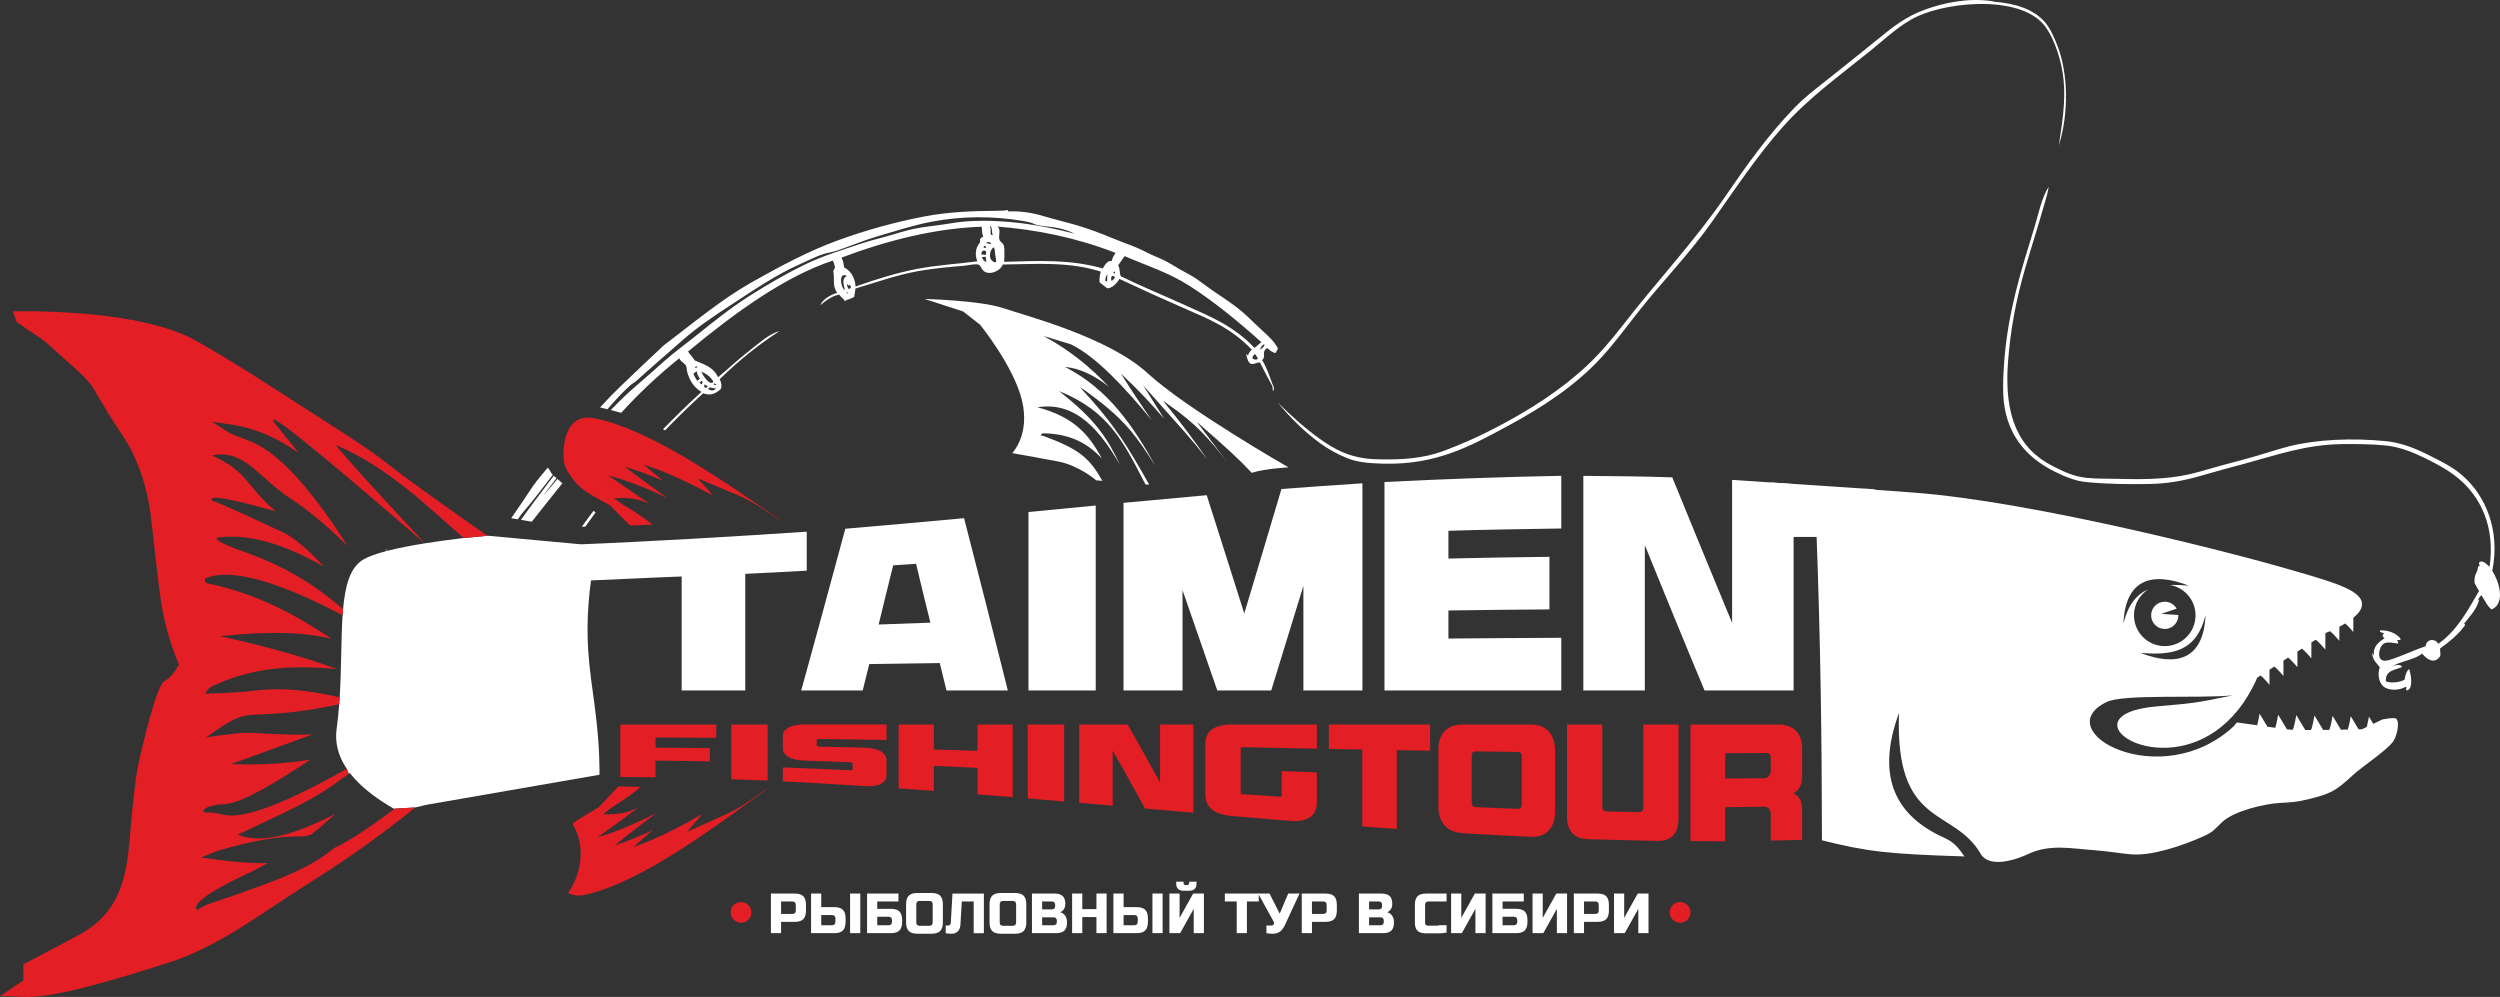
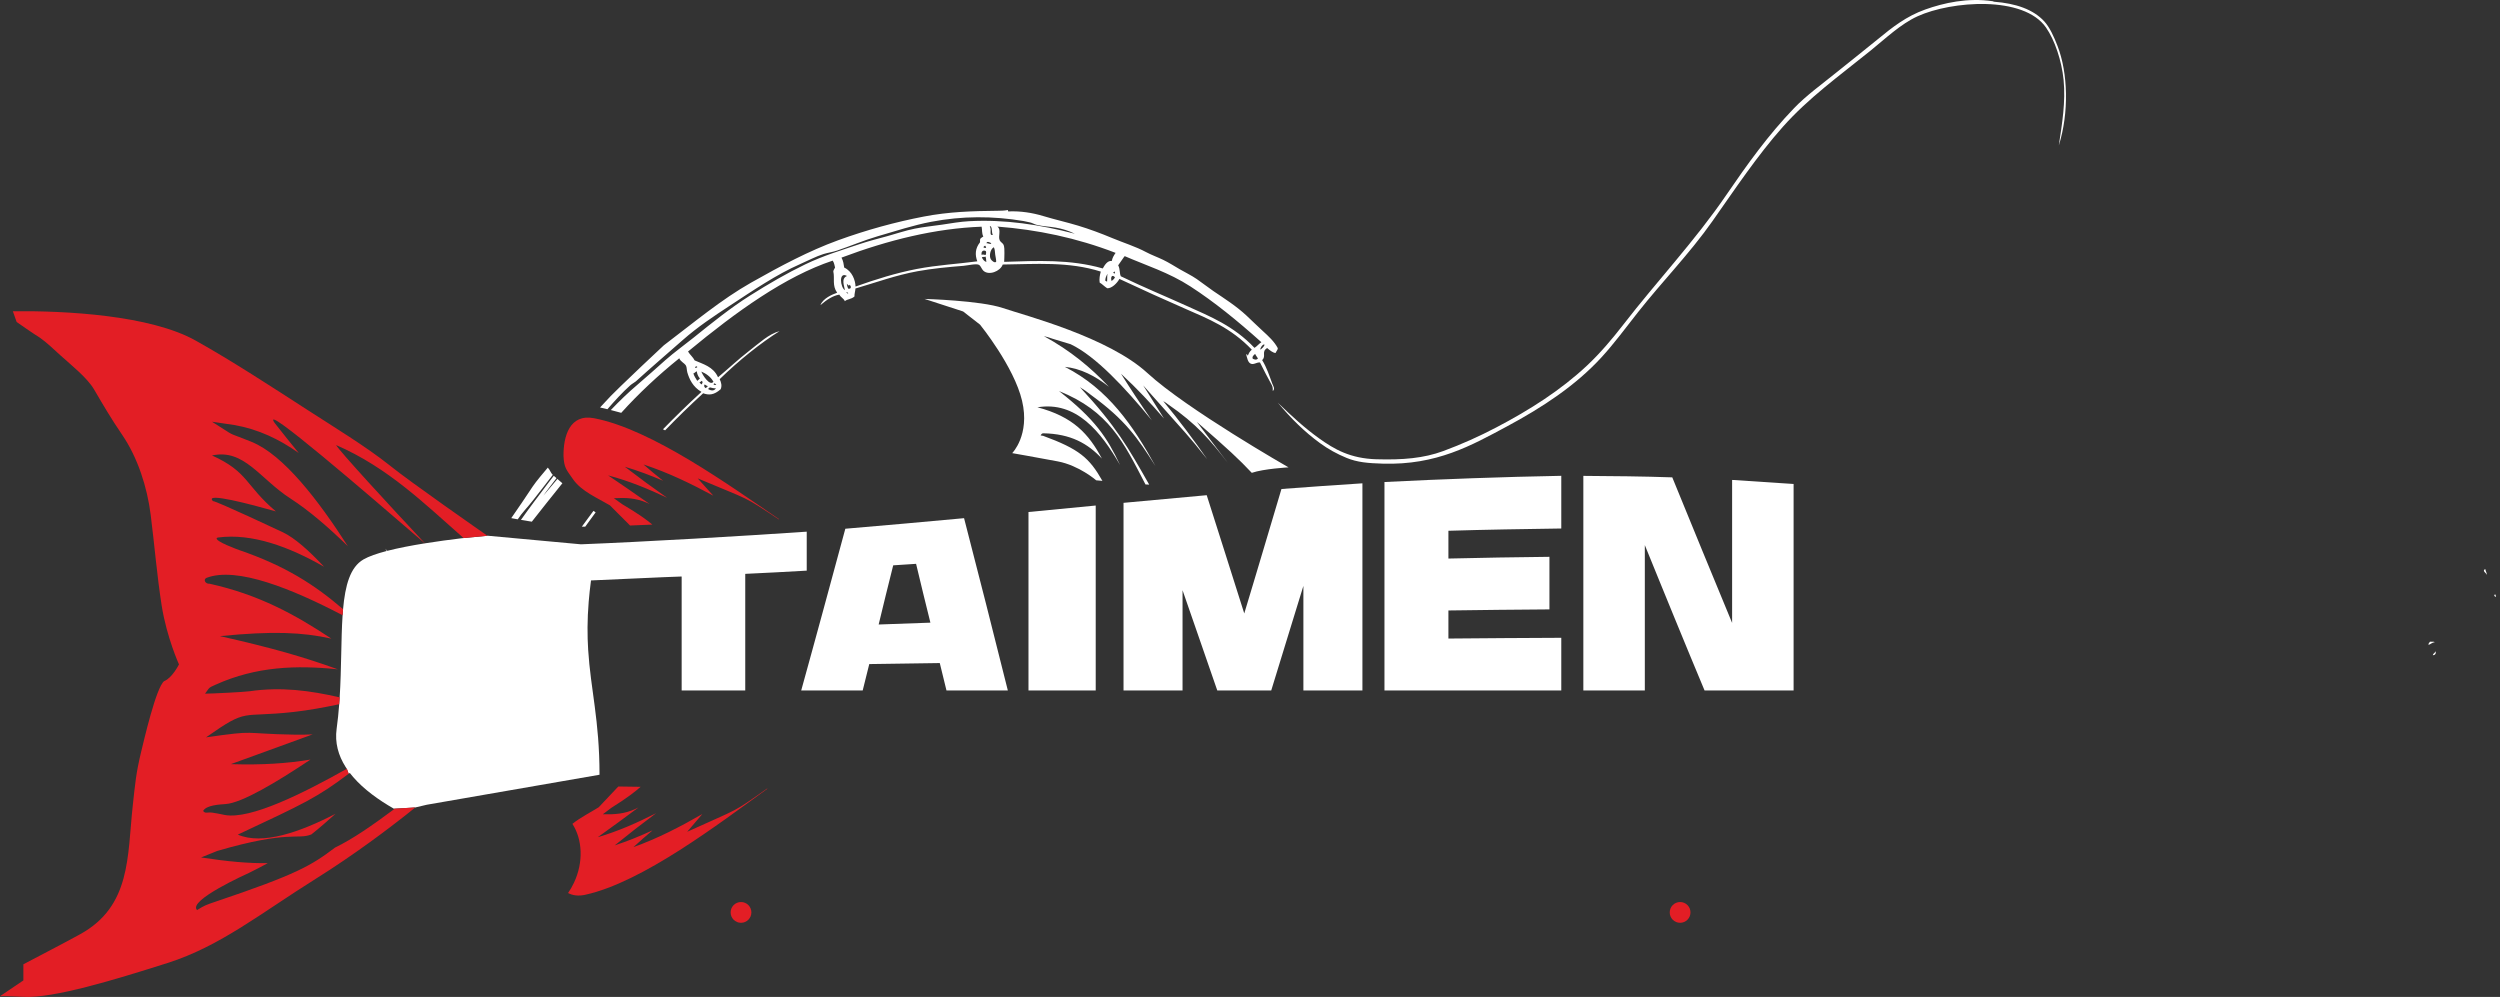
<svg xmlns="http://www.w3.org/2000/svg" xml:space="preserve" width="98.767mm" height="39.385mm" style="shape-rendering:geometricPrecision; text-rendering:geometricPrecision; image-rendering:optimizeQuality; fill-rule:evenodd; clip-rule:evenodd" viewBox="0 0 19530.27 7788.02">
  <rect x="0" y="0" width="19530.27" height="7788.02" fill="#333333" stroke="none" />
  <defs>
    <style type="text/css">  .fil4 {fill:#E31E25} .fil3 {fill:#E31E25} .fil0 {fill:white} .fil2 {fill:#E31E25;fill-rule:nonzero} .fil1 {fill:white;fill-rule:nonzero}  </style>
  </defs>
  <g id="Слой_x0020_1">
    <path class="fil0" d="M4571.77 4114.56c26.6,-37.27 53.71,-74.53 81.37,-111.74l-16.93 -11.98c-30.73,41.23 -60.98,82.46 -90.88,123.49 8.98,0.14 17.78,0.24 26.44,0.24zm623.89 -752.52c93.39,-96.91 192.26,-193.49 297.4,-289.75 45.84,16.39 84.87,14.1 136.72,-31.46 11.49,-25.61 4.98,-52.08 -7.42,-78.84 149.08,-145.64 318.64,-281.34 467.81,-375.15 -83.29,21.22 -158.86,93.27 -241.01,156.81 -83.45,64.5 -161.81,139.07 -239.82,203.77 -36.66,-83.92 -119.44,-103.58 -182.63,-131.85 -10.44,-22.84 -38.82,-46.55 -51.67,-69.49 381.36,-315.32 759.88,-586.46 1129.95,-709.95 12.83,18.37 13.29,35.97 18.59,53.92 -4.49,10.22 -12.93,20.21 -13.7,30.51 12.66,55.78 -10.62,109.39 30.08,166.32 -41.25,14.06 -111.57,45.3 -130.47,96.69 50.01,-43.31 99.36,-74.39 147.4,-81.82 11.05,21.36 38.62,33.28 42.71,51.37 20.76,-18.09 48.7,-13.55 75.5,-36.86 -1.07,-20.92 6.86,-41.37 7.59,-62.33 161.59,-47.2 317.41,-104.35 485.67,-135.02 117.04,-21.42 239.52,-32.51 359.23,-42.28 31.22,-2.51 102.63,-19.93 121.27,-6.84 14.53,10.16 19.83,32.33 33.12,45.01 42.61,39.92 132.13,5.6 151.55,-48.21 256.59,-3.06 514.28,-24.84 766.01,55.29 -7.85,28.26 -13.17,56.85 -8.86,85.82 19.75,10.95 38.99,32.39 58.97,44.39 35.4,1.78 76.96,-39.13 95.29,-72.99 178.44,83.78 345.79,159.5 519.62,235.41 171.88,75.12 353.56,147.36 514.72,317.41 -18.17,14.67 -24.24,30 -30.23,45.24 -3.95,5.71 -5.26,-17.54 -13.6,-6.53 7.63,24.95 11.63,56.24 31.72,68.48 24.94,15.07 47.44,-9.69 75.83,-7.63 27.29,55.86 63.36,123.94 92.76,177.73 9.37,17.52 6.76,30.91 7.22,45.62 21.3,-16.65 1.84,-42.28 -4.41,-59.07 -21.79,-59.9 -42.81,-124.85 -78.7,-182.73 34.88,-30.14 -8.8,-64.64 39.29,-93.93 21.26,18.13 42.93,35.85 65.14,39.01 7.55,-16.04 18.43,-25.57 18.01,-38.2 -27.74,-52.58 -74.13,-94.32 -115.18,-132.01 -44.85,-40.91 -86.12,-81.94 -127.78,-120.84 -82.08,-76.78 -174.01,-134.34 -260.46,-193.15 -45.38,-30.89 -86.59,-64.4 -129.44,-93.59 -42.18,-29.05 -88.77,-50.9 -132.31,-76.25 -44.02,-25.77 -85.94,-52.5 -130.43,-74.03 -44.06,-21.28 -90.37,-37.61 -133.44,-60.45 -82.44,-43.96 -174.01,-71.82 -263.25,-109.11 -88.86,-37.23 -180.16,-70.99 -267.8,-97.55 -89.4,-27.07 -180.99,-47.34 -269.24,-74.13 -90.09,-27.45 -182.51,-40.79 -273.42,-37.1 -10.08,2.12 0.71,-13.19 -9.35,-10.26 -25.41,4.63 -51.65,5.12 -77.63,5.34 -195.27,1.8 -381.07,7.55 -577.52,45.52 -218.8,42.18 -445.57,103.97 -669.19,185.42 -224.93,81.94 -447.98,200.03 -677.34,329.97 -231.91,131.24 -446.54,310.87 -682.86,490.32 -116.11,107.14 -225.54,212.93 -335.68,318.07 -53.67,51.14 -104.64,103.26 -151.96,156.12l-10.2 11.21c19.97,4.57 39.05,9.06 57.42,13.51 56.36,-64.9 113.76,-128.55 178.4,-186.59 14.3,-12.64 35.1,-23.16 43.5,-30.77 121.85,-110.5 246.09,-216.86 365.64,-322.2 119.36,-105.02 244.88,-187.95 368.53,-269.08 183.84,-120.6 365.72,-244.55 550.33,-325.46 61.79,-27.03 121.91,-59.24 181.07,-78.01 35.1,-10.99 71.86,-15.38 106.66,-27.21 105.2,-35.55 210.51,-80.6 315.63,-111.37 142.71,-41.58 282.53,-87.2 419.07,-113.29 242.59,-46.47 482.94,-46.45 722.01,-6.05 16.73,2.91 33.73,6.94 50.8,10.84 17.6,3.82 32.23,13.82 50.52,18.49 47.44,12.38 101.1,13.31 151.47,22.38 50.62,8.92 97.29,23.06 147.85,47.58 -271.97,-71.15 -546.08,-113.25 -826.83,-97.98 -69.62,3.72 -140.02,16.39 -211.94,27.15 -70.49,10.34 -142.16,17.22 -212.04,31.12 -70.57,13.96 -141.13,38.34 -213.38,58.27 -70.81,19.52 -143.52,37.55 -211.72,60.51 -143.32,48.23 -288.58,91.79 -429.69,159.87 -143.14,68.95 -284.45,150.88 -434.67,245.73 -146.98,92.86 -292.36,209.45 -439.22,327.85 -71.46,57.5 -149.45,113.01 -220.38,175.61 -71.11,62.57 -141.17,127.05 -215.28,189.61 -73.56,62.09 -143.26,129.86 -209.92,199.5 28.61,7.18 55.53,14.4 81.41,21.83l2.75 -3.06c132.07,-146.49 287.55,-291.92 450.81,-423.16 8.48,25.79 39.45,35.87 52.24,57.78 6.86,11.79 5.56,36.21 10.76,53.55 15.68,52.18 42.65,112.04 110.08,151.31 -106.62,97.78 -206.05,195.11 -300.74,292.16l16.71 8.19zm-916.23 291.01c-32.05,38.34 -90.05,106.05 -117.46,146.98 -55.86,83.55 -110.71,166.36 -168.04,247.77 17.16,3.2 34.07,6.29 50.74,9.25 32.57,-50.74 77.93,-95.01 116.69,-145.3 46.81,-60.17 110.4,-140.12 156.99,-202.17 -16.04,-14.57 -22.54,-40.93 -38.92,-56.53zm4405.04 -1457.68c-9.75,-21 -2.18,-57.82 25.53,-29.98 -2.55,10.34 -13.47,20.17 -25.53,29.98zm71.56 -37.04c-11.15,-21.2 -4.69,-57.74 -20.74,-85.56 16.55,-22.62 32.07,-45.16 47.38,-67.82 1.56,-1.29 2.97,-2.49 4.27,-3.72 166.06,72.18 345.67,127.82 513.63,237.07 186.29,120.9 364.79,265.8 553.59,435.11 -22.38,14.32 -33.58,32.05 -54.12,44.08 -162.98,-172.43 -347.84,-245.34 -520.43,-323.72 -174.01,-78.8 -345.33,-149.14 -523.58,-235.43zm-911.35 -112.75c0.47,-21.44 2.35,-44.27 1.96,-68.54 -0.36,-17.95 1.34,-49.69 -8.07,-67.03 -6.17,-11.19 -21.47,-18.65 -27.82,-30.85 -17.08,-32.63 14.73,-84.79 -19.38,-109.03 310.47,23.79 618.59,87.64 923.82,205.37 -14.51,20.9 -26.54,41.64 -29.4,63.1 -34.29,-3.97 -55.09,31.16 -70.85,58.61 -253.48,-72.93 -512.05,-60.03 -770.26,-51.63zm-1215.77 211.21c-10.95,-13.66 -9.63,-26.66 -13.62,-39.86 3.48,-0.08 17.06,25.86 21.53,7.1 9.87,8.92 11.82,17.7 8.34,25.94 -5.6,6.7 -10.78,4.23 -16.25,6.82zm54.58 -18.31c-1.32,-48.41 -25.88,-119.4 -88.45,-148.23 -4.13,-25.71 -6.78,-51.31 -21.28,-77.73 368.19,-138.3 733.62,-228.17 1094.63,-241.56 5.46,25.86 0.44,51.16 13.35,77.18 -7.53,2.77 -14.95,8.9 -22.82,16.39 -5.46,9.53 -0.75,19.58 -3.66,29.25 -37.51,47.48 -39.35,97.17 -20.51,147.77 -153.07,20.39 -310.67,28.65 -471.43,59.4 -159.2,30.57 -318.6,80.01 -479.84,137.53zm-2528.8 1837.05c72.91,-94.5 163.99,-206.22 238.73,-300.25 -12.87,-10.86 -25.84,-21.99 -38.88,-33.4 -30.25,37.41 -78.54,92.31 -109.55,129.66 26.75,-39.57 72.73,-96.52 102.41,-135.91 -6.96,-6.15 -13.96,-12.4 -20.98,-18.73 -14.67,18.71 -29.07,37.37 -43.13,56.06 -68.68,91.2 -150.97,198.93 -213.62,288.5 29.11,5.04 57.44,9.73 85.01,14.06zm1328.52 -1072.52c-6.55,-1.19 -18.51,-13.21 -18.86,-16.79 5.28,0.59 10.9,-5.93 16.47,-10.84 16.19,10.16 2.02,18.53 2.39,27.62zm90.39 -20.25c-29.74,36.27 -86.35,-55.05 -94.6,-79.87 34.05,14.22 73.24,39.53 94.6,79.87zm4213.61 -179.81c-7.42,-13.53 2.57,-25.98 18.05,-38.16 4.27,11.9 16.27,24.36 21.83,36.44 -14.3,14.06 -27.07,6.78 -39.88,1.72zm-4274.12 229.34c-13.47,-9.02 -12.93,-16.08 -10.22,-28.06 8.68,-0.16 16.59,11.43 25.15,11.21 2.77,6.01 -10.9,11.19 -14.93,16.85zm-66.05 -56.75c-11.96,-19.6 -25.51,-39.37 -30.25,-58.53 8.76,-0.61 18.09,-14.73 26.68,-16.16 2.16,18.41 8.11,37 24.42,56.38 -6.8,6.09 -13.76,12.26 -20.84,18.31zm145.4 57.25c-14.1,26.46 -43.27,17.46 -61.69,6.23 4.82,-4.27 9.57,-8.54 14.61,-12.75 15.56,4.05 31.18,8.9 47.08,6.53zm3.48 -25.21c-7.22,1.03 -20.94,0.49 -21.36,-7.2 1.96,-1.82 4.27,-3.72 6.25,-5.42 5.3,0.1 10.01,7.16 15.11,12.62zm1004.62 -740.56c-36.17,-21.02 -50.62,-149.37 16.31,-110.83 -49.69,19.2 -19.48,82.46 -16.31,110.83zm1180.61 -221.07c-10.4,10.22 -32.82,-7.89 -40.36,-20.01 -15.27,-23.81 -5.87,-79.16 23.16,-94.56 8.96,19.06 7.85,32.9 10.68,57.38 1.11,10.08 10.95,52.8 6.53,57.19zm853.78 148.46c-1.56,-18.98 6.37,-37.43 17.24,-55.8 -4.23,20.68 -1.38,41.82 -3.7,62.49 -4.53,-2.57 -8.86,-7.53 -13.55,-6.68zm72.75 -56.65c-3.68,-5.64 -7.81,-0.95 -11.27,-8.42 3.42,-2.99 6.88,-5.99 10.34,-9.1 3.14,6.03 5.85,12.04 0.93,17.52zm-951.78 -303.02c-33.32,9.77 -5.5,-43.84 -23.93,-63.99 2.87,-3.72 5.08,-1.13 7.85,-3.48 13.82,23 4.88,44.69 16.08,67.47zm-1129 457.23c-5.44,4.39 -10.32,-3.2 -15.5,-8.74 5.66,-4.41 10.4,3.32 15.5,8.74zm1079.07 -246.34c-16.81,-1.94 -30.57,-22.11 -35.67,-35.36 9.65,-6.41 18.45,0.73 28.1,-6.19 7.3,14.1 3.44,27.56 7.57,41.55zm-4.86 -55.11c-10.8,4.86 -20.62,-8.9 -31.82,2.14 -6.76,-22.86 6.72,-43.31 31.6,-31.56 5.6,9.99 1.38,19.73 0.22,29.42zm3.2 -54.64c-7.4,2.99 -14.49,1.03 -21.63,-3.2 0.1,-5.46 9.29,-13.55 14.49,-12.97 6.09,5.62 1.17,10.48 7.14,16.18zm39.73 -35.04c-5.48,12.34 -26.2,-3.5 -37.69,-0.18 1.86,-21.18 31.2,-5.56 37.69,0.18zm2102.77 831.02c-4.57,-12.81 16.71,-42.18 30.23,-41.31 5.12,13.55 -22.6,34.68 -30.23,41.31zm-4417.54 140.75c-1.25,-7.63 14.16,-16.61 18.11,-4.9 -6.27,7.73 -12.22,4.86 -18.11,4.9z" />
    <path class="fil0" d="M10752.58 3587.8c205.02,6.13 369.56,-7.69 522.92,-64.34 144.69,-53.43 279.17,-113.96 413.46,-184.27 260.44,-136.26 505.13,-291.63 710.68,-485.04 102.03,-96.06 194.32,-205.06 282.77,-319.25 263.25,-340.21 560.42,-655.63 802.9,-1010.63 162.68,-238.4 330.34,-472.2 530.7,-679.83 95.47,-99.17 214.19,-184.59 325.16,-274.29 110.38,-89.46 221.51,-175.81 332.38,-266.99 108.72,-89.44 218.84,-176.4 367.24,-229.16 142.83,-50.98 332.07,-93.77 526.74,-64.38 4.71,0.63 4.82,3.58 10.9,3.84 168.83,13.25 305.35,59.12 392.32,154.1 41.43,45.34 76.05,121.04 103.42,192.72 81.37,210.99 89.95,519.29 9.59,776.05 24.92,-165.77 54.46,-339.7 37.21,-512.62 -15.07,-151.29 -69.78,-311.52 -137.07,-408.43 -175.22,-252.34 -739.13,-208.42 -1002.88,-88.45 -133.87,60.86 -252.18,175.38 -368.9,269.38 -246.25,198.93 -481.2,366.57 -684.58,594.9 -200.31,225.36 -375.09,488.85 -550.53,737.61 -178.07,253.03 -390.36,469.08 -578.61,707.49 -97.25,123.03 -187.62,246.82 -287.77,355.73 -203.67,221.86 -462.69,391.35 -737.45,538.84 -279.64,150.05 -550.57,303.89 -970.59,291.25 -117.28,-3.34 -199.86,-10.78 -282.85,-44.85 -74.77,-30.73 -142.75,-68.1 -207.83,-115.6 -121.02,-88.23 -224.51,-190.52 -329.59,-315.91 111.94,107.51 207.21,195.96 323.36,279.31 119.45,85.5 243.08,156.65 446.89,162.82zm8275.79 1499.29c-5.08,13.11 -20.19,16.08 -22.76,32.03 16.51,-1.38 25.45,-10.42 22.76,-32.03zm-8.68 -69.37c-4.86,-8.72 -25.43,-2.23 -36.29,-4.88 -4.07,8.17 -12.99,11.35 -11.81,24.99 18.09,-4.65 26.66,-19.04 48.09,-20.11zm477.44 -371.93c-3.62,-0.04 -7.3,-0.34 -10.86,-0.36 -3.52,11.57 5.22,11.33 6.72,18.39 7.63,0.89 1.96,-12.79 4.13,-18.03zm-81.41 -199.18c-7.91,-2.27 -5.42,6.7 -11.03,7 -1.25,19.77 18.45,20.19 20.56,37.02 6.01,-9.16 -8.44,-29.82 -9.53,-44.02z" />
-     <path class="fil0" d="M15893.31 1775.51c33.1,-107.99 52.7,-221.25 111.39,-317.35 -7.36,54.91 -25.86,108.24 -41.37,162.74 -46.84,165.07 -97.78,321.45 -145.79,487.45 -65.49,226.29 -111.98,463.92 -130.9,721.04 -31.46,422.18 81.01,675.98 350.55,812.2 81.57,40.93 160.96,81.43 266.73,91.79 86.71,8.36 165.73,4.98 240.41,7.34 247.59,7.26 442.84,-0.06 631.86,-53.98 120.62,-34.27 237.96,-67.88 356.55,-98.4 118.49,-30.55 232.5,-71.94 352.61,-102.39 207.69,-52.5 491.7,-66.68 758.99,-39.09 111.33,11.63 223.13,55.09 321.07,104.43 93.77,47.16 188.58,92.23 264.93,157.54 188.98,161.04 303,434.65 239.74,750.29 48.49,74.21 109.51,253.8 -5.62,302.15 -36.15,-28.4 -53.27,-74.69 -80.34,-111.66 -10.14,11.71 -29.62,33.62 -26.95,46.65 -0.26,-9.02 6.05,-11.33 11.37,-14.32 -21.49,82.28 -73.82,131.91 -118.58,189.34 5.99,3.99 10.32,11.88 3.05,18.55 -52.24,71.03 -120.05,125.27 -191.14,176.27 0.26,19.85 4.71,35.67 1.86,58.45 -44.63,71.44 -112.06,20.9 -141.52,-18.94 -62.13,51.61 -181.31,60.49 -241.46,105.12 -4.13,2.45 -7.36,5.06 -9.59,7.77 2.89,-2.95 6.33,-5.34 9.59,-7.77 23.02,-15.17 68.91,-27.72 85.29,-0.57 -53.94,25.41 -133.49,23.79 -127.32,112.97 46.59,16.47 112.69,6.43 146.35,-13.9 5.28,-34.39 13.74,-65.47 35.08,-82.77 14.53,37.08 34.92,154.02 -15.82,167.31 -14.47,0.53 -0.22,-25.81 -10.12,-29.4 -48.35,30.67 -137.35,34.13 -178.3,-5.48 -34.94,-34.05 -42.34,-96.02 -24.74,-146.57 -23.89,-31.88 -56.63,-54.97 -58.67,-107.21 12.5,-2.61 5.64,13.53 13.94,14.83 -11.73,-71.34 39.29,-105.24 84.3,-135.91 -16.89,-1.94 -24.9,-27.09 -6.17,-33.02 -5.56,-13.56 -35.34,-4.43 -31.95,-26.52 66.56,-3.72 131.97,24.28 161.91,66.76 -0.69,17.26 -36.92,3.92 -29.44,10.05 10.14,2.49 6.19,17.82 10.06,25.81 -34.35,-1.29 -72.16,-15.34 -105.42,-3.01 -30.23,11.07 -48.03,66.58 -43.09,96.99 10.52,65.87 79.31,35.55 126.97,18.47 84.47,-30.35 159.22,-66.01 235.81,-91.36 5.69,-59.03 75.81,-62.21 99.13,-18.77 142.06,-99.5 228.83,-257.62 318.3,-413.04 -13.35,-18.15 -21.89,-40.52 -34.64,-59.22 -6.23,-50.66 10.76,-76.74 21.24,-101.68 6.78,-15.58 0.91,-33.77 19.42,-35.79 -6.96,-8.5 -9.69,-25.65 0.99,-32.55 42.4,-5.73 57.25,33.24 75.2,38.66 44.95,-313.58 -72.02,-548.35 -248.58,-692.55 -72.41,-59.1 -159.46,-107.08 -253.98,-153.37 -95.9,-46.92 -201.32,-89.68 -314.07,-100.35 -99.09,-9.81 -232.13,-11.84 -338.31,-10.32 -284.03,4.33 -515.27,87.18 -755.39,152.1 -117.77,31.88 -235.19,62.8 -356.15,98.42 -120.56,35.44 -255.32,59.16 -391.72,61.16 -158.77,2.06 -312.65,2.47 -491.46,-14.91 -91.04,-8.68 -175.42,-45.52 -252.55,-84.06 -223.33,-112.12 -384.41,-299.02 -397.22,-602.14 -3.3,-88.09 1.9,-177 7.89,-258.41 30.04,-394.71 136.92,-724.05 235.84,-1045.83z" />
    <path class="fil1" d="M6302.26 4457.88c-160.41,9.08 -320.81,17.97 -480.29,25.17 0,151.79 0,303.73 0,455.51 0,151.61 0,303.57 0,455.2 -165.9,0 -331.83,0 -496.8,0 0,-148.29 0,-296.69 0,-444.97 0,-148.25 0,-296.69 0,-445.11 -139.09,4.07 -508.53,22.74 -708.21,30.69 -7.85,58.95 -13.76,114.37 -18.03,166.87 -11.59,142.43 -11.09,263.49 -4.11,375.29 19.34,310.08 88.67,549.09 88.67,975.81l-1349.64 234.46c-56.02,13.33 -89.42,21.1 -89.42,21.1l-167.21 9.87c-120.72,-68.79 -235.15,-151.35 -318.58,-247.75 -9.08,-10.44 -17.76,-21.06 -26.04,-31.82l-8.7 6.55c-14.55,-41.49 -14.55,-38.76 -14.55,-38.76 -3.44,-5.1 -6.78,-10.22 -10.03,-15.38 -56.12,-88.98 -84.53,-188.11 -69.51,-297.32 8.82,-63.95 15.29,-128.06 20.09,-191.69l0.32 -4.19 -0.24 3.05 0.2 -3.05 3.46 -49.42c14.61,-232.5 10.18,-456.56 22.76,-641.67l3.68 -47.18 0 -0.02c16.67,-187.24 55.64,-328.55 158.98,-388.52 41.51,-24.1 105.12,-46.17 182.06,-66.18l-12.28 -18.07 16.75 16.91c85.56,-21.99 187.26,-41.58 293.33,-58.55l0.22 -0.04 0.2 -0.02 0.22 -0.04 0.22 -0.04c96.26,-15.42 196.12,-28.79 290.86,-40.12l196.57 -18.67 0.93 -0.65 -0.83 -0.16c3.22,0.3 482.82,43.7 731.24,67.27l0 -0.02c484.88,-18.79 1277.92,-65.18 1763.72,-98.71 0,101.46 0,202.94 0,304.38zm-3681.39 1899.55l0 -0.02 0 0.02zm18.15 -1128.56l0 0.02 0 -0.02zm5234.3 164.9c-160.41,0 -319.9,0 -479.4,0 -17.42,-71.46 -34.84,-142.73 -52.24,-213.86 -184.23,2.69 -367.56,5.38 -550.88,7.89 -17.42,68.77 -34.82,137.53 -51.31,205.97 -160.41,0 -320.81,0 -480.31,0 56.83,-206.8 114.79,-415.06 171.42,-624.6 57.01,-210.91 115.48,-423.97 173.22,-638.66 308.89,-26.32 617.8,-53.49 927.6,-82.52 56.83,220.07 113.88,441.89 170.49,665.16 57.03,224.89 113.66,452.03 171.42,680.62zm-1009.21 -515.07c134.76,-4.69 269.48,-9.37 404.24,-14.42 -19.26,-76.98 -38.44,-153.82 -56.83,-230.62 -18.25,-76.15 -36.68,-152.77 -54.99,-228.92 -59.58,4.19 -119.18,8.05 -178.76,11.73 -19.24,77.65 -39.39,155.17 -57.74,232.15 -18.29,76.8 -37.57,153.62 -55.92,230.09zm1170.5 -878.84c175.06,-16.93 350.14,-33.87 525.22,-50.64 0,240.83 0,481.85 0,722.5 0,240.69 0,481.54 0,722.05 -175.08,0 -350.16,0 -525.22,0 0,-232.13 0,-464.57 0,-696.7 0,-232.29 0,-464.75 0,-697.21zm2608.67 1393.91c-154.02,0 -308,0 -461.07,0 0,-136.03 0,-272.21 0,-408.21 0,-136.18 0,-272.23 0,-408.57 -42.16,137.69 -85.17,274.58 -126.47,410.9 -41.17,135.89 -83.43,271.22 -124.68,405.88 -141.17,0 -281.38,0 -421.64,0 -45.84,-132.17 -91.55,-263.69 -136.56,-394.47 -44.81,-130.17 -89.83,-259.81 -134.74,-388.6 0,130.65 0,261.31 0,391.78 0,130.49 0,260.98 0,391.29 -154,0 -307.98,0 -461.05,0 0,-244.03 0,-488.38 0,-732.59 0,-244.03 0,-488.56 0,-732.94 216.31,-20.11 432.64,-40.08 649.87,-59.7 48.57,152.14 97.29,304.7 145.73,458.18 48.7,154.44 98.08,309.62 147.57,465.6 47.66,-159.99 97.27,-320.99 144.82,-482.86 47.75,-162.48 97.15,-325.7 145.73,-489.39 210.81,-15.44 421.64,-31.2 632.47,-44.27 0,269.86 0,539.69 0,809.23 0,269.52 0,539.2 0,808.74zm1553.63 -1265.1c-294.24,4.17 -588.47,8.9 -881.78,17.8 0,72.43 0,144.88 0,217 263.07,-6.53 526.13,-10.56 789.2,-13.56 0,137.03 0,273.87 0,410.75 -263.07,2 -526.13,4.35 -789.2,8.36 0,73.3 0,146.27 0,219.37 293.31,-2.83 587.55,-4.53 881.78,-5.85 0,137.17 0,274.4 0,411.24 -461.05,0 -921.19,0 -1381.33,0 0,-271.18 0,-542.56 0,-813.94 0,-271.2 0,-542.74 0,-814.27 460.14,-23.14 920.28,-39.75 1381.33,-48.47 0,137.19 0,274.38 0,411.58zm1814.86 1265.1c-231.89,0 -463.8,0 -695.71,0 -77.89,-187.52 -156.81,-375.84 -233.73,-564.73 -77.08,-189.3 -155.82,-379.7 -232.8,-570.56 0,189.2 0,378.69 0,567.89 0,189.02 0,378.38 0,567.4 -160.41,0 -320.83,0 -480.31,0 0,-279.23 0,-558.66 0,-837.92 0,-279.23 0,-558.85 0,-838.26 230.98,1.5 462.89,3.54 694.78,11.59 77.93,190.86 155.74,381.42 233.75,570.74 77.81,188.88 155.82,378.02 233.73,566.23 0,-186.01 0,-372.34 0,-558.34 0,-186.01 0,-372.34 0,-558.5 159.48,10.4 319.88,20.94 480.29,31.52 0,269.03 0,538.05 0,806.74 0,268.67 0,537.52 0,806.21z" />
-     <path class="fil2" d="M5595.52 5763.87c-158.81,-1.36 -316.7,-2.1 -474.58,-2.55 0,26.48 0,53.03 0,79.49 141.27,0.83 282.53,1.74 424.73,3.84 0,34.51 0,69.01 0,103.52 -142.2,-3.3 -283.46,-4.75 -424.73,-5.93 0,21.81 0,43.62 0,65.45 0,21.71 0,43.54 0,65.25 -92.34,-1.19 -183.74,-2.29 -275.14,-3.38 0,-68.18 0,-136.46 0,-204.72 0,-68.28 0,-136.56 0,-204.94 249.27,0 499.49,0 749.71,0 0,34.7 0,69.39 0,103.97zm117.26 -103.97c94.16,0 189.28,0 284.37,0 0,73.12 0,146.23 0,219.25 0,73.03 0,146.05 0,219.08 -95.09,-4.39 -190.21,-7.67 -284.37,-10.88 0,-71.19 0,-142.39 0,-213.68 0,-71.19 0,-142.47 0,-213.78zm1213.22 120.86c-175.44,-2.83 -350.87,-5.64 -526.29,-8.11 -4.61,-0.06 -9.16,0.99 -12.91,2.73 -4.55,2.1 -6.49,4.39 -6.49,7.49 0,13.03 0,26.08 0,39.15 0,3.1 1.92,5.42 6.49,7.67 3.74,1.84 8.31,3.1 12.91,3.18 120.94,2.47 241.9,5.5 362.87,8.48 51.67,1.29 91.55,11.09 120.94,30.21 28.77,18.75 42.47,42.63 42.47,70.65 0,37.97 0,75.85 0,113.82 0,27.56 -13.72,49.93 -42.47,66.16 -29.4,16.61 -69.25,22.64 -120.94,19.28 -216.05,-14.08 -432.12,-26.12 -647.24,-37.16 0,-36.25 0,-72.67 0,-108.99 175.44,6.86 350.85,13.66 527.2,22.11 4.63,0.22 9.25,-0.61 12.93,-2.37 3.7,-1.78 5.54,-4.67 5.54,-8.23 0,-13.33 0,-26.66 0,-39.98 0,-3.18 -1.88,-5.91 -5.54,-8.31 -3.72,-2.41 -8.32,-3.74 -12.93,-3.92 -121.87,-5.02 -242.83,-9.14 -363.78,-13.07 -50.76,-1.64 -91.38,-11.25 -120.01,-28.65 -28.59,-17.36 -43.4,-38.42 -43.4,-63.36 0,-34.21 0,-68.44 0,-102.77 0,-24.92 14.81,-45.52 43.4,-61.97 28.63,-16.49 69.23,-24.94 120.01,-24.94 215.14,0 431.19,0 647.24,0 0,40.36 0,80.62 0,120.86zm985.16 446.97c-92.34,-7.65 -183.74,-15.23 -275.16,-22.8 0,-34.33 0,-68.66 0,-102.96 0,-34.33 0,-68.66 0,-103.06 -113.56,-5.38 -227.12,-10.78 -340.69,-16.16 0,32.69 0,65.45 0,98.12 0,32.69 0,65.37 0,98.04 -92.32,-6.94 -183.74,-13.96 -275.14,-20.53 0,-82.99 0,-166.14 0,-249.09 0,-83.07 0,-166.22 0,-249.39 91.4,0 182.81,0 275.14,0 0,32.69 0,65.27 0,97.86 0,32.49 0,65.18 0,97.66 113.56,3.28 227.12,6.58 340.69,9.87 0,-34.23 0,-68.48 0,-102.71 0,-34.11 0,-68.44 0,-102.69 91.42,0 182.81,0 275.16,0 0,94.76 0,189.42 0,284.05 0,94.56 0,189.22 0,283.78zm117.26 -567.83c95.09,0 190.21,0 285.3,0 0,100.31 0,200.65 0,300.86 0,100.21 0,200.53 0,300.66 -95.09,-8.23 -190.21,-16.16 -285.3,-24.01 0,-96.2 0,-192.42 0,-288.62 0,-96.2 0,-192.6 0,-288.9zm1294.47 689.24c-126.49,-11.03 -252.06,-22.01 -377.62,-32.96 -42.49,-77.4 -85.7,-154.36 -127.42,-230.01 -41.37,-75.02 -84.02,-149.23 -125.57,-222.62 0,71.74 0,143.68 0,215.32 0,71.74 0,143.58 0,215.24 -87.72,-7.49 -174.51,-14.99 -261.29,-22.56 0,-101.86 0,-203.81 0,-305.67 0,-101.95 0,-203.93 0,-305.98 125.57,0 251.13,0 377.62,0 41.55,73.4 85.13,147.59 126.49,222.64 41.72,75.68 84.93,152.62 127.42,230.01 0,-75.4 0,-150.88 0,-226.27 0,-75.4 0,-150.88 0,-226.37 86.79,0 173.58,0 260.36,0 0,114.95 0,229.93 0,344.76 0,114.83 0,229.75 0,344.48zm964.85 -500.38c-195.76,-3.84 -391.49,-7.69 -587.23,-11.77 -5.52,-0.12 -8.31,2.55 -8.31,8.03 0,58.51 0,117.02 0,175.34 0,58.41 0,116.92 0,175.36 0,5.48 2.77,8.31 8.31,8.66 100.63,6.49 202.21,13.03 303.77,19.26 5.54,0.34 8.31,-2.37 8.31,-8.03 0,-31.95 0,-63.99 0,-95.94 0,-32.03 0,-64.07 0,-96.02 91.42,3.56 182.83,7.04 275.16,10.6 0,37.69 0,75.48 0,113.09 0,37.61 0,75.38 0,112.99 0,59.34 -17.64,100.91 -54.48,124.97 -36.11,23.57 -85.88,32.94 -148.66,27.92 -155.11,-12.4 -310.23,-25.67 -465.34,-38.8 -62.76,-5.3 -112.63,-21.75 -148.66,-49 -35.97,-27.23 -54.46,-67.73 -54.46,-121.39 0,-65.1 0,-130.27 0,-195.43 0,-65.1 0,-130.25 0,-195.43 0,-53.77 18.51,-92.5 54.46,-116.65 36.05,-24.22 85.88,-36.62 148.66,-36.62 222.52,0 445.03,0 668.48,0 0,63 0,125.88 0,188.86zm884.51 15.8c-86.79,-1.36 -173.58,-2.93 -260.36,-4.39 0,102.61 0,205.37 0,307.88 0,102.59 0,205.18 0,307.68 -90.49,-6.47 -180.04,-12.77 -269.62,-19.18 0,-100.12 0,-200.33 0,-300.47 0,-100.12 0,-200.43 0,-300.66 -87.7,-1.46 -174.51,-3.2 -261.29,-4.84 0,-63.51 0,-127.05 0,-190.68 263.15,0 527.22,0 791.28,0 0,68.3 0,136.46 0,204.66zm927.92 622.31c-32.31,36.42 -80.34,52.99 -144.96,50.11 -175.42,-7.87 -350.85,-17.52 -525.36,-27.92 -64.6,-3.84 -112.61,-24.4 -144.96,-61.79 -32.29,-37.33 -48.01,-85.34 -48.01,-144.31 0,-74.67 0,-149.41 0,-224.08 0,-74.57 0,-149.33 0,-224.08 0,-59.7 15.76,-107.04 48.01,-142.04 32.37,-35.08 80.34,-52.86 144.96,-52.86 174.51,0 349.92,0 525.36,0 64.62,0 112.71,18.49 144.96,55.51 32.37,37.18 48.01,87.44 48.01,150.62 0,78.94 0,157.99 0,236.85 0,78.96 0,157.99 0,236.87 0,62.33 -15.68,111.43 -48.01,147.12zm-602.91 -587.09c0,62.27 0,124.7 0,186.84 0,62.17 0,124.6 0,186.75 0,8.96 2.75,16.37 8.31,22.38 5.5,5.95 12,8.98 21.24,9.39 110.77,4.96 221.59,9.79 332.38,13.51 8.31,0.28 14.81,-2.35 20.31,-8.03 5.58,-5.73 8.32,-13.05 8.32,-22.17 0,-63.73 0,-127.62 0,-191.41 0,-63.73 0,-127.6 0,-191.41 0,-9.14 -2.77,-16.63 -8.32,-22.54 -5.52,-5.87 -12,-8.86 -20.31,-8.94 -110.79,-1.19 -221.61,-2.73 -332.38,-4.39 -9.23,-0.14 -15.74,2.63 -21.24,8.21 -5.56,5.64 -8.31,12.87 -8.31,21.81zm1615.76 492.71c0,56.32 -12.91,100.14 -39.69,131.08 -26.77,30.93 -67.43,46.92 -123.73,45.92 -181.9,-3.34 -363.78,-9 -544.75,-13.88 -55.37,-1.48 -96.93,-18.09 -123.71,-49.75 -26.75,-31.58 -39.71,-74.82 -39.71,-129.88 0,-119.3 0,-238.69 0,-357.99 0,-119.4 0,-238.67 0,-358.09 91.42,0 183.74,0 276.07,0 0,107.81 0,215.62 0,323.23 0,107.71 0,215.42 0,323.03 0,9.47 2.79,17.14 8.31,23.27 5.56,6.17 12.02,9.23 20.31,9.39 86.79,1.74 174.51,3.66 262.22,5.4 8.31,0.16 15.72,-2.73 21.24,-8.68 5.56,-5.99 8.31,-13.7 8.31,-23.19 0,-108.7 0,-217.42 0,-326.11 0,-108.72 0,-217.51 0,-326.33 91.42,0 182.81,0 275.14,0 0,122.14 0,244.27 0,366.29 0,122.14 0,244.27 0,366.29zm965.78 -325.94c0,30.04 -6.45,56.26 -17.54,78.78 -11.05,22.36 -28.63,39.69 -52.62,52.03 25.84,10.86 44.27,27.58 54.46,50.29 10.12,22.56 15.7,50.03 15.7,82.69 0,38.6 0,77.3 0,115.82 0,38.54 0,77.24 0,115.66 -82.18,1.56 -164.34,3.1 -245.59,4.67 0,-70.2 0,-140.47 0,-210.77 0,-14.59 -5.3,-27.53 -14.77,-37.89 -9.89,-10.8 -21.24,-15.94 -34.17,-15.78 -102.47,1.36 -204.96,2.73 -306.54,3.66 0,44.53 0,89.08 0,133.53 0,44.45 0,88.9 0,133.26 -90.47,-0.45 -180.97,-0.99 -271.44,-1.54 0,-151.71 0,-303.59 0,-455.38 0,-151.79 0,-303.77 0,-455.67 228.98,0 458.88,0 688.77,0 57.25,0 102.45,16.49 134.82,49.12 32.25,32.53 48.92,78.86 48.92,138.83 0,72.93 0,145.75 0,218.7zm-601.07 -182.65c0,65.99 0,131.99 0,197.98 101.58,-0.63 204.07,-1.48 306.54,-2.37 12.93,-0.1 24.28,-5.44 34.17,-16.51 9.47,-10.64 14.77,-23.65 14.77,-38.34 0,-36.6 0,-73.2 0,-109.88 0,-9.51 -2.73,-17.22 -8.31,-23.29 -5.48,-5.95 -12.95,-8.96 -21.24,-8.94 -108.95,0.51 -217.91,1.01 -325.94,1.36z" />
-     <path class="fil1" d="M6022.44 6980.63l185.6 0c30.93,0 53.39,7 67.37,21 14,13.98 21,36.44 21,67.37l0 44.19c0,30.93 -7,53.39 -21,67.39 -13.98,14 -36.44,21 -67.37,21l-106.07 0 0 88.37 -79.53 0 0 -309.33zm194.44 88.37c0,-17.66 -8.84,-26.5 -26.52,-26.5l-88.39 0 0 97.21 88.39 0c17.68,0 26.52,-8.84 26.52,-26.52l0 -44.19zm198.83 17.68l101.64 0c30.93,0 53.39,7 67.39,21 14,14 20.98,36.44 20.98,67.39l0 26.52c0,30.93 -6.98,53.39 -20.98,67.39 -14,13.98 -36.46,20.98 -67.39,20.98l-181.17 0 0 -309.33 79.53 0 0 106.05zm304.92 203.28l-79.55 0 0 -309.33 79.55 0 0 309.33zm-194.44 -114.89c0,-17.68 -8.84,-26.52 -26.52,-26.52l-83.96 0 0 79.53 83.96 0c17.68,0 26.52,-8.84 26.52,-26.5l0 -26.52zm327 -75.12l106.07 0c30.93,0 53.39,7 67.37,20.98 14,14 21,36.46 21,67.39l0 13.27c0,30.93 -7,53.39 -21,67.39 -13.98,13.98 -36.44,20.98 -67.37,20.98l-185.6 0 0 -309.33 245.24 0 0 61.87 -165.71 0 0 57.44zm114.91 88.37c0,-17.68 -8.84,-26.52 -26.52,-26.52l-88.39 0 0 66.28 88.39 0c17.68,0 26.52,-8.84 26.52,-26.5l0 -13.27zm318.14 -123.73c0,-17.68 -8.84,-26.52 -26.52,-26.52l-75.12 0c-17.68,0 -26.52,8.84 -26.52,26.52l0 141.4c0,17.68 8.84,26.52 26.52,26.52l75.12 0c17.68,0 26.52,-8.84 26.52,-26.52l0 -141.4zm79.53 141.4c0,30.93 -6.98,53.39 -20.98,67.39 -14,14 -36.46,20.98 -67.39,20.98l-110.48 0c-30.93,0 -53.39,-6.98 -67.39,-20.98 -13.98,-14 -20.98,-36.46 -20.98,-67.39l0 -141.4c0,-30.93 7,-53.39 20.98,-67.39 14,-14 36.46,-20.98 67.39,-20.98l110.48 0c30.93,0 53.39,6.98 67.39,20.98 14,14 20.98,36.46 20.98,67.39l0 141.4zm136.99 19.89c-1.48,21.2 -8.25,37.93 -20.33,50.15 -12.08,12.22 -28.14,18.33 -48.17,18.33 -5.6,0 -11.11,-0.22 -16.57,-0.65 -5.46,-0.44 -10.38,-0.95 -14.81,-1.54 -5.3,-0.59 -10.3,-1.32 -15.03,-2.21l0 -59.66 19.89 0c5.6,0 10.24,-1.92 13.92,-5.73 3.68,-3.84 5.68,-8.54 5.97,-14.14l13.25 -229.79 245.26 0 0 309.33 -79.55 0 0 -247.45 -92.8 0 -11.03 183.38zm435.27 -161.3c0,-17.68 -8.84,-26.52 -26.52,-26.52l-75.12 0c-17.68,0 -26.52,8.84 -26.52,26.52l0 141.4c0,17.68 8.84,26.52 26.52,26.52l75.12 0c17.68,0 26.52,-8.84 26.52,-26.52l0 -141.4zm79.53 141.4c0,30.93 -6.98,53.39 -20.98,67.39 -14,14 -36.46,20.98 -67.39,20.98l-110.48 0c-30.93,0 -53.39,-6.98 -67.39,-20.98 -13.98,-14 -20.98,-36.46 -20.98,-67.39l0 -141.4c0,-30.93 7,-53.39 20.98,-67.39 14,-14 36.46,-20.98 67.39,-20.98l110.48 0c30.93,0 53.39,6.98 67.39,20.98 14,14 20.98,36.46 20.98,67.39l0 141.4zm44.19 -225.36l176.76 0c28.87,0 50.07,6.56 63.63,19.68 13.55,13.11 20.33,33.06 20.33,59.88 0,17.66 -3.84,32.03 -11.49,43.07 -7.67,11.05 -17.1,18.79 -28.3,23.21 6.49,1.76 12.97,4.57 19.46,8.38 6.47,3.84 12.14,9 17.01,15.46 4.86,6.49 8.84,14.38 11.92,23.65 3.1,9.27 4.65,19.95 4.65,32.03 0,28.87 -6.78,50.09 -20.33,63.63 -13.55,13.55 -34.76,20.33 -63.63,20.33l-190.01 0 0 -309.33zm194.44 212.12c0,-17.68 -8.84,-26.52 -26.52,-26.52l-88.39 0 0 61.85 88.39 0c17.68,0 26.52,-8.84 26.52,-26.5l0 -8.84zm-13.27 -123.75c0,-17.66 -8.84,-26.5 -26.52,-26.5l-75.12 0 0 61.85 75.12 0c17.68,0 26.52,-8.84 26.52,-26.52l0 -8.84zm402.1 220.95l-79.53 0 0 -125.94 -110.48 0 0 125.94 -79.53 0 0 -309.33 79.53 0 0 121.53 110.48 0 0 -121.53 79.53 0 0 309.33zm132.57 -203.28l101.64 0c30.93,0 53.39,7 67.39,21 14,14 20.98,36.44 20.98,67.39l0 26.52c0,30.93 -6.98,53.39 -20.98,67.39 -14,13.98 -36.46,20.98 -67.39,20.98l-181.17 0 0 -309.33 79.53 0 0 106.05zm304.92 203.28l-79.55 0 0 -309.33 79.55 0 0 309.33zm-194.44 -114.89c0,-17.68 -8.84,-26.52 -26.52,-26.52l-83.96 0 0 79.53 83.96 0c17.68,0 26.52,-8.84 26.52,-26.5l0 -26.52zm437.48 114.89l0 -190.01 -106.05 190.01 -83.96 0 0 -309.33 79.53 0 0 190.01 106.07 -190.01 83.94 0 0 309.33 -79.53 0zm-79.53 -331.41c-38.3,0 -57.46,-19.16 -57.46,-57.44l0 -13.27 57.46 0 0 11.05c0,4.41 1.46,8.11 4.41,11.05 2.95,2.95 6.62,4.41 11.05,4.41l13.25 0c4.43,0 8.11,-1.46 11.05,-4.41 2.95,-2.95 4.41,-6.64 4.41,-11.05l0 -11.05 57.44 0 0 13.27c0,38.28 -19.14,57.44 -57.44,57.44l-44.18 0zm494.9 331.41l-79.55 0 0 -247.45 -92.8 0 0 -61.87 265.15 0 0 61.87 -92.8 0 0 247.45zm88.37 -309.33l88.37 0 79.55 156.87 66.28 -156.87 88.37 0 -112.67 243.04c-5,11.19 -10.54,21.14 -16.57,29.82 -6.05,8.7 -12.89,16.06 -20.55,22.11 -7.67,6.03 -16.43,10.68 -26.3,13.92 -9.87,3.24 -21.14,4.84 -33.79,4.84 -6.19,0 -12.16,-0.22 -17.92,-0.65 -5.73,-0.44 -10.95,-0.95 -15.68,-1.54 -5.3,-0.59 -10.3,-1.32 -15.03,-2.21l0 -59.66 39.79 0c4.41,0 8.09,-0.95 11.03,-2.87 2.95,-1.92 5.16,-4.35 6.62,-7.3 1.48,-2.95 2.21,-6.11 2.21,-9.49 0,-3.4 -0.73,-6.41 -2.21,-9.06l-121.51 -220.95zm340.25 0l185.6 0c30.93,0 53.39,7 67.37,21 14,13.98 21,36.44 21,67.37l0 44.19c0,30.93 -7,53.39 -21,67.39 -13.98,14 -36.44,21 -67.37,21l-106.07 0 0 88.37 -79.53 0 0 -309.33zm194.44 88.37c0,-17.66 -8.84,-26.5 -26.52,-26.5l-88.39 0 0 97.21 88.39 0c17.68,0 26.52,-8.84 26.52,-26.52l0 -44.19zm251.86 -88.37l176.76 0c28.87,0 50.07,6.56 63.63,19.68 13.55,13.11 20.33,33.06 20.33,59.88 0,17.66 -3.84,32.03 -11.49,43.07 -7.67,11.05 -17.1,18.79 -28.3,23.21 6.49,1.76 12.97,4.57 19.46,8.38 6.47,3.84 12.14,9 17.01,15.46 4.86,6.49 8.84,14.38 11.92,23.65 3.1,9.27 4.65,19.95 4.65,32.03 0,28.87 -6.78,50.09 -20.33,63.63 -13.55,13.55 -34.76,20.33 -63.63,20.33l-190.01 0 0 -309.33zm194.44 212.12c0,-17.68 -8.84,-26.52 -26.52,-26.52l-88.39 0 0 61.85 88.39 0c17.68,0 26.52,-8.84 26.52,-26.5l0 -8.84zm-13.27 -123.75c0,-17.66 -8.84,-26.5 -26.52,-26.5l-75.12 0 0 61.85 75.12 0c17.68,0 26.52,-8.84 26.52,-26.52l0 -8.84zm340.25 222.28c-28.87,0 -50.09,-6.7 -63.63,-20.11 -13.55,-13.41 -20.33,-34.47 -20.33,-63.04l0 -140c0,-30.65 7,-52.88 20.98,-66.74 14,-13.84 36.46,-20.76 67.39,-20.76l159.08 0 0 61.87 -141.4 0c-17.68,0 -26.52,8.76 -26.52,26.36l0 140.75c0,6.76 2,12.14 5.97,16.06 3.97,3.97 9.35,5.95 16.14,5.95 5.6,0 12.08,0 19.44,0 7.36,0 15.03,0 22.98,0 7.95,0 15.98,0 24.08,0 8.11,0 15.98,-1.25 23.63,-3.76 17.97,0 36.54,0 55.68,0l0 57.74c-19.73,3.76 -39.33,5.68 -58.77,5.68 -16.79,0 -34.55,0 -53.25,0 -18.71,0 -35.87,0 -51.47,0zm468.39 -1.32l-79.53 0 0 -190.01 -106.05 190.01 -83.96 0 0 -309.33 79.53 0 0 190.01 106.07 -190.01 83.94 0 0 309.33zm132.57 -190.01l106.07 0c30.93,0 53.39,7 67.37,20.98 14,14 21,36.46 21,67.39l0 13.27c0,30.93 -7,53.39 -21,67.39 -13.98,13.98 -36.44,20.98 -67.37,20.98l-185.6 0 0 -309.33 245.24 0 0 61.87 -165.71 0 0 57.44zm114.91 88.37c0,-17.68 -8.84,-26.52 -26.52,-26.52l-88.39 0 0 66.28 88.39 0c17.68,0 26.52,-8.84 26.52,-26.5l0 -13.27zm388.84 101.64l-79.53 0 0 -190.01 -106.05 190.01 -83.96 0 0 -309.33 79.53 0 0 190.01 106.07 -190.01 83.94 0 0 309.33zm53.03 -309.33l185.6 0c30.93,0 53.39,7 67.37,21 14,13.98 21,36.44 21,67.37l0 44.19c0,30.93 -7,53.39 -21,67.39 -13.98,14 -36.44,21 -67.37,21l-106.07 0 0 88.37 -79.53 0 0 -309.33zm194.44 88.37c0,-17.66 -8.84,-26.5 -26.52,-26.5l-88.39 0 0 97.21 88.39 0c17.68,0 26.52,-8.84 26.52,-26.52l0 -44.19zm388.84 220.95l-79.53 0 0 -190.01 -106.05 190.01 -83.96 0 0 -309.33 79.53 0 0 190.01 106.07 -190.01 83.94 0 0 309.33z" />
-     <path class="fil3" d="M5788.79 7046.77c44.79,0 81.11,36.32 81.11,81.11 0,44.79 -36.32,81.11 -81.11,81.11 -44.79,0 -81.09,-36.32 -81.09,-81.11 0,-44.79 36.31,-81.11 81.09,-81.11z" />
+     <path class="fil3" d="M5788.79 7046.77c44.79,0 81.11,36.32 81.11,81.11 0,44.79 -36.32,81.11 -81.11,81.11 -44.79,0 -81.09,-36.32 -81.09,-81.11 0,-44.79 36.31,-81.11 81.09,-81.11" />
    <path class="fil3" d="M13125.17 7046.77c44.79,0 81.11,36.32 81.11,81.11 0,44.79 -36.32,81.11 -81.11,81.11 -44.79,0 -81.09,-36.32 -81.09,-81.11 0,-44.79 36.31,-81.11 81.09,-81.11z" />
-     <path class="fil0" d="M14648.91 3826.16l292.46 21.4c951.03,69.49 2530.19,483.2 2833.4,569.73 439.87,125.55 677.3,187.38 677.3,303.63 0,37.59 -28.81,73.92 -67.82,105.87l0 110.5c0,0 -38.05,-44.85 -62.76,-66.86 -15.62,9.43 -31.34,18.13 -46.39,25.98l0 109.53c0,0 -50.52,-59.5 -72.93,-75.06 -15.86,6.76 -25.63,10.46 -25.63,10.46l-29.62 19.24 19.02 -11.61c0,41.86 0,83.74 0,125.6 0,0 -55.6,-65.47 -76.01,-77l-33.14 21.51 0 124.14c0,0 -52.6,-61.93 -74.25,-75.93l-34.92 22.66 0 121.93c0,0 -50.01,-58.91 -72.59,-74.81l-36.54 23.73 0 119.73c0,0 -47.73,-56.22 -70.99,-73.64l-38.18 24.78 0 117.52c0,0 -45.66,-53.79 -69.43,-72.45l-25.82 16.77c-354.21,803.89 -1155.79,540.86 -1090.02,347.41 19.1,-56.16 111.35,-106.46 308.85,-123.07 291.33,-24.48 315.71,-29.17 588.02,-85.34 -272.68,24.8 -851.39,-12 -982.63,51.04 -470.98,226.23 422.47,720.76 993.33,188.51 10.48,-9.77 17.2,-29.34 29.88,-27.58l151.45 21.28c10.01,-35.67 19.1,-90.88 19.1,-90.88l61.32 102.17 61.08 8.56c11.27,-33.62 22.62,-102.45 22.62,-102.45l69.05 115.07c11.57,1.11 26.95,1.96 45.16,2.63 12.64,-24.03 27.6,-114.73 27.6,-114.73l69.88 116.47c14.49,0.1 29.54,0.12 44.93,0.12 12.52,-25.55 27.03,-113.62 27.03,-113.62l67.88 113.15 48.68 -0.51c12.06,-29.6 25.27,-109.65 25.27,-109.65l65 108.34 53.53 -0.97c11.49,-32.81 23.29,-104.41 23.29,-104.41l61.6 102.63 26.1 -0.61 37.69 -18.17c8.9,-35.12 16.45,-80.86 16.45,-80.86l33.93 56.55 71.19 -34.33c21.28,-2.75 96.26,-18.47 109.05,-4.96 30.47,32.19 0.42,142.21 -24.97,177.73 -59.64,77.87 -236.93,190.27 -321.03,268.16 -130.63,120.96 -171.66,140.95 -344.34,183.05 -87.7,21.16 -126.18,23.19 -213.92,27.86 -126.83,6.72 -364.36,62.7 -457.2,150.56 -75.04,71.01 -65.25,74.86 -165.11,119.2 -150.01,65.77 -388.24,147.75 -551.62,131.87 -92.64,-9.02 -178.86,-24.66 -274.19,-31.26 -180.75,-12.54 -353.36,-51.37 -521.66,28.42 -102.86,48.76 -307.13,112.89 -373.12,-0.91 -212.67,-366.79 -671.96,-195.88 -637.99,-1100.37 -177.49,481.64 -37.27,783.33 315.3,957.26 65.85,32.47 116.67,43.76 190.09,156.12l8.88 7.45c-594.31,-18.35 -760.83,-36.56 -1116.2,-126.14 -0.75,-780.14 -11.59,-1558.79 -41.76,-2369.64l-356.88 0 0 -425.48 814.25 53.49 0 3.52zm2262.39 874.45c-58.77,0 -106.42,47.66 -106.42,106.44 0,58.79 47.66,106.44 106.42,106.44 58.79,0 106.44,-47.66 106.44,-106.44l-0.04 -2.69 -133.16 -8.9c0,0 67.98,-23 119.57,-40.52 -18.23,-32.43 -52.95,-54.34 -92.82,-54.34zm-190.8 399.79c259.61,21.38 438.09,-12.93 509.54,-294.95 -15.72,348.56 -225.86,404.93 -509.54,294.95zm431.23 -293.35c0,132.78 -107.65,240.43 -240.43,240.43 -132.78,0 -240.41,-107.65 -240.41,-240.43 0,-85.62 44.77,-160.78 112.14,-203.38 -91.4,39.69 -157.5,119.34 -194.66,266 15.7,-348.58 225.86,-404.93 509.54,-294.95 -51.85,-4.27 -100.45,-6.33 -145.62,-4.63 113.27,19.48 199.44,118.13 199.44,236.95z" />
    <path class="fil0" d="M8263.94 3604.53c-166.58,-31.54 -356.49,-64.64 -356.49,-64.64 0,0 140.16,-140.85 77.08,-408.91 -63.06,-268.06 -328.37,-594.82 -328.37,-594.82l-132.23 -102.98 -301.4 -97.94c0,0 436.85,12 611.69,71.11 174.86,59.12 823.69,226.63 1130.36,508.65 306.68,282 1101.63,736.07 1101.63,736.07 0,0 -193.37,10.68 -287.08,42.81 -100.39,-106.54 -183.32,-183.98 -419.31,-389.23 -3.4,-3.01 -6.74,-5.91 -10.03,-8.74 80.64,106.78 161.67,213.28 242.23,320.14 -137.55,-178.22 -246.19,-305.15 -463.76,-454.96 -14.85,-11.81 -28.55,-21.12 -40.79,-27.51 129.32,156.71 236.87,301.16 343.02,453.38 -167.23,-209.19 -114.21,-141.44 -499.89,-576.35 70.77,112.1 122.78,195.01 162.72,258.8 -103.56,-119.49 -211.66,-234.7 -327.5,-341.87 -4.41,-4.75 -7.22,-7.38 -8.27,-7.61 76.9,123.27 157.74,243.95 240.51,363.37 -209.41,-254.91 -438.03,-501.03 -634.31,-594.39l-139.7 -42.28c-23.02,-8.44 -46.17,-15.5 -69.39,-20.98 208.16,113.92 368.94,247.47 508.21,396.03 -106.76,-85.32 -221.79,-143.6 -344.15,-155.74 337.62,172.49 533.17,458.97 708.15,775.54 -141.27,-223.11 -237.05,-361.84 -502.32,-554.86 -28.61,-23.18 -58,-43.98 -88.19,-61.95 284.33,305.81 377.45,472.58 541.25,761.16 -10.4,-0.38 -19.97,-0.79 -28.91,-1.19 -171.2,-331.43 -286.13,-573.39 -675.64,-729.6 282.57,221.41 375.98,362.68 476.91,577.62 -150.54,-260.64 -341.3,-500.46 -645.48,-450.85 278.38,73.4 400.72,207.05 503.62,400.72 -109.45,-117.71 -244.15,-194 -457.89,-197.52 -10.8,-0.18 -14.99,7.99 -21.18,15.58 15.21,4.47 7.71,3.6 22.42,3.14l-4.43 0.3c284.53,104.15 363.64,173.56 465.16,352.63l-48.51 -4.37c0,0 -133.26,-116.21 -299.79,-147.75z" />
    <path class="fil4" d="M4677.29 6306.35l153.05 -162.13 174.23 2.49c-41.29,37.04 -106.09,87.44 -229.91,164.95l-64.96 49.24c90.37,2.63 170.87,-2.25 256.49,-42.65 7.61,-3.58 14.87,-7.06 21.79,-10.44 -105.69,79.81 -211.17,155.15 -318.34,232.68 162.94,-48.27 304.96,-111.57 456.03,-187.73 -109.84,81.82 -217.18,165.07 -323.46,251.49 104.41,-34.23 195.92,-71.9 295.64,-117.58 -50.68,42.71 -100.59,86.37 -149.55,131.24 0.95,-0.24 2.19,-0.69 3.76,-1.34 186.11,-66.76 362.18,-158.01 534.67,-257.14 -34.78,40.52 -73.38,85.84 -118.17,138.5 2.41,-0.83 5.42,-2.21 8.98,-4.09 408.73,-186.35 333.75,-135.67 613.98,-332.86l4.57 0.08c-376.44,271.26 -974.8,730.61 -1424.36,829.03 -53.49,11.71 -98.14,5.36 -133.93,-13.74 17.26,-24.99 32.82,-51.91 46.31,-80.64 75.91,-161.89 65.97,-337.86 -12.28,-459.63 62.76,-50.38 140.3,-88.79 205.47,-129.72z" />
    <path class="fil4" d="M4764.63 3947.57l157.46 157.84 174.11 -7.3c-42.32,-35.89 -108.48,-84.47 -234.4,-158.55l-66.28 -47.44c90.25,-5.12 170.87,-2.45 257.56,35.57 7.73,3.36 15.07,6.64 22.09,9.83 -107.87,-76.86 -215.38,-149.25 -324.65,-223.8 164.2,43.76 307.9,103.1 461.05,175.06 -112.08,-78.74 -221.67,-159 -330.31,-242.45 105.32,31.32 197.84,66.46 298.79,109.37 -51.85,-41.29 -102.94,-83.57 -153.11,-127.07 0.95,0.22 2.21,0.63 3.78,1.25 187.89,61.6 366.41,147.95 541.57,242.29 -35.89,-39.55 -75.71,-83.78 -121.97,-135.2 2.45,0.77 5.48,2.06 9.1,3.84 413.73,175 337.38,126.4 622.96,315.77l4.57 -0.2c-383.79,-260.76 -994.61,-703.4 -1446.73,-789.36 -191.06,-36.34 -239.72,143.66 -237.98,295.62 4.23,92.48 22.4,106.58 74.82,181.84 65.53,94.08 189.91,145.44 287.57,203.08z" />
    <path class="fil4" d="M1586.94 6334.87c16.21,23.49 29.82,8.34 71.84,13.58 33.06,4.15 66.26,12.18 99.03,18.61 199.99,34.76 603.6,-165.75 951.53,-361.07 0,0 0,-2.73 14.55,38.76 -249.53,187.52 -344.68,230.96 -866.18,475.41 192.48,83.15 483.99,-18.43 763.16,-162.72 -62.05,55.66 -121.91,108.58 -188.33,161.14 -111.07,44.41 -168.83,-36.01 -734.21,128.61l-125.88 50.66c-0.83,0.26 -1.38,0.45 -1.66,0.65 208.22,32.11 376.54,47.06 521.4,44.35 -45.03,24.78 -93.67,50.11 -146.76,76.23 -8.01,3.92 -483.85,216.29 -405.62,290.38 56.81,-35.97 72.37,-41.37 144.94,-65.83 634.59,-213.82 746.61,-281.6 932.37,-422.06 143.1,-69.78 286.09,-170 463.86,-301.65 -1.27,-0.71 -2.53,-1.44 -3.8,-2.16l167.25 -9.87c0,0 -26.83,22.13 -74.45,59.66 -126.24,99.52 -398.51,307.31 -704.35,498.46 -421.23,263.29 -745.14,526.48 -1156.8,657.01 -411.66,130.53 -889.2,277.35 -1126.86,264.14 -114.12,-6.35 -162.5,-6.39 -181.96,-4.75l182.71 -123.37 0 -125.9c146.29,-77.63 297.54,-154.73 442.21,-234.14 399.57,-219.31 369.08,-608.53 411.99,-1002.86 18.86,-173.48 25.43,-255.46 65.47,-421.31 22.19,-91.87 117.91,-505.62 179.69,-553.55 62.94,-24.22 116.19,-130.75 116.19,-130.75 0,0 -95.65,-210.79 -135.29,-460.06 -37.61,-241.2 -55.55,-470.74 -85.84,-709.31 -27.37,-215.6 -100.53,-445.21 -223.19,-625.14 -87.8,-128.79 -141.62,-221.49 -218.62,-352.93 -54.75,-93.49 -181.96,-193.23 -263.03,-266.99 -46.94,-42.67 -108.68,-101.6 -160.01,-137.63 -49.28,-29.54 -182.28,-123.15 -182.28,-123.15l-29.56 -83.74c411.58,-4.92 1072.33,30.21 1427.66,228.86 289.69,161.95 604,367.88 884.24,548.75 194,125.21 447.94,280.44 626.9,422.43l7.73 6.17c155.38,125.74 714.06,515.03 757.54,545.29 1.78,1.23 2.69,1.86 2.69,1.86 0,0 0.32,0.06 0.93,0.16l-0.93 0.67 -196.57 18.63c3.6,-0.42 7.22,-0.85 10.82,-1.29 -300.05,-262.94 -586.52,-548.39 -995.62,-726.22 9.06,19.24 112.08,136.08 249.09,286.78 134.46,147.83 301.61,328.23 444.84,480.86 -0.28,0.06 -0.55,0.1 -0.83,0.14 -459.49,-395.74 -1286.08,-1108.2 -1175.15,-943.1l2.21 2.18 -0.51 0.26c65.43,83.41 127.8,161.24 188.23,234.94 -151.15,-107.63 -316.78,-185.72 -500.05,-218.17l-177.55 -26.28c214.71,134.62 84.16,65.81 311.08,158.29 247.69,100.97 520.12,455.02 750.44,814.33 -150.48,-146.62 -302.72,-278.71 -449.01,-372.98 -239.03,-153.98 -361.13,-390.87 -612.52,-335.98 285.97,128.87 257.89,232.82 499.53,437.1 -189.18,-53.86 -566.43,-154.57 -491.76,-80.44 21.97,-3.16 539.67,240.35 546.08,243.4 93.51,44.69 205.16,144.29 321.58,269.28 -274.52,-157.08 -563.28,-263.33 -827.76,-228.55 -3.72,0.49 -5.52,1.8 -8.9,2.75 -27.13,24.26 175.77,96.22 175.85,96.24 361.07,123.92 589.29,272.03 809.35,461.15l-3.68 47.18c-390.44,-203.93 -824.85,-382.29 -1061.81,-292.44 -30.14,11.43 -10.97,49.67 22.66,46.27 381.2,84.14 666.78,239.66 951.35,428.98 -230.19,-50.72 -455.63,-60.23 -870.45,-19.71 413.59,93.47 654.54,163.2 920.88,259.47 -321.9,-33.52 -636.09,-23.18 -952.75,119.14 -60.98,27.41 -46.27,20.35 -84.44,71.11 62.23,-0.73 305.53,-12.87 346.9,-18.88 248.1,-36.03 473.94,-5.58 704.9,47.75l-3.44 49.42 -0.3 4.19c-121.75,25.79 -242.35,47.6 -355.54,60.29 -423.2,47.44 -351.36,-35.71 -684.79,198.39 412.72,-58.33 258.57,-29.05 691.5,-20.98 45.94,0.85 93.08,0.1 140.99,-1.98 -212.67,77.12 -425.46,153.98 -638.64,232.33 247.12,7.83 440.51,-5.95 622.15,-35.57 -267.05,177.99 -534.55,337.74 -661.7,347.21 -49.04,3.92 -150.66,7.75 -176.92,53.59z" />
  </g>
</svg>